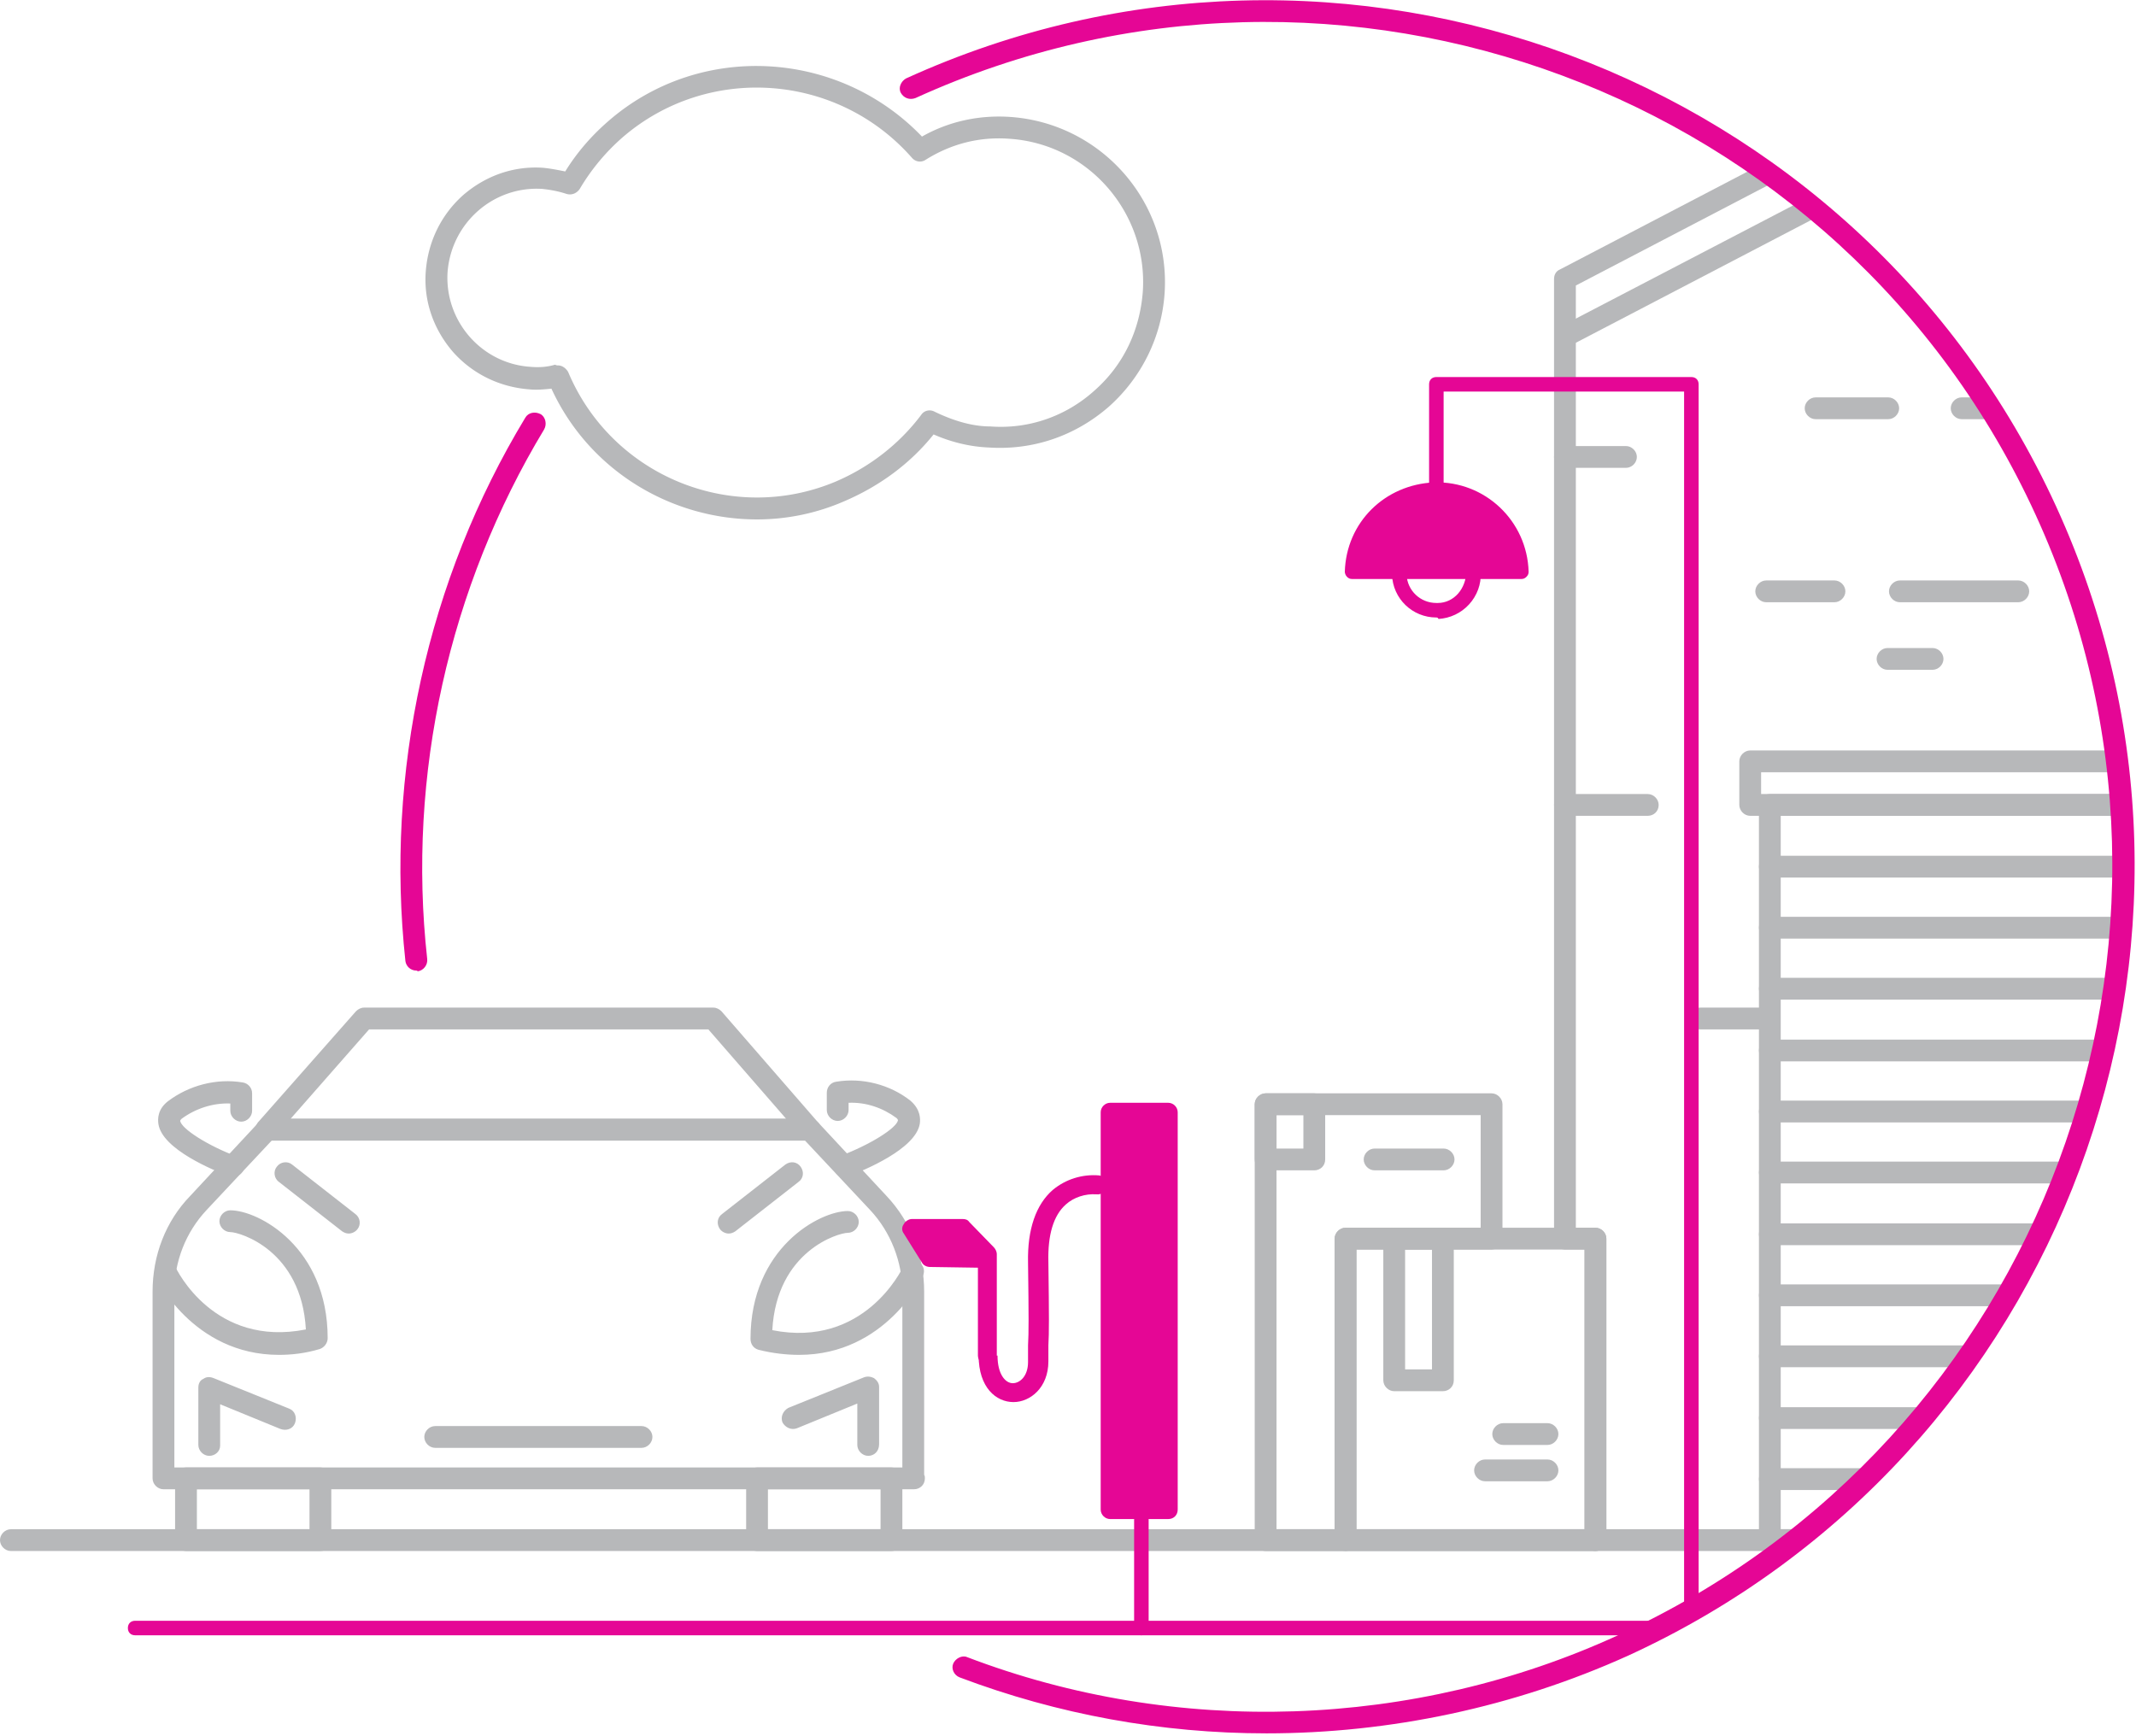
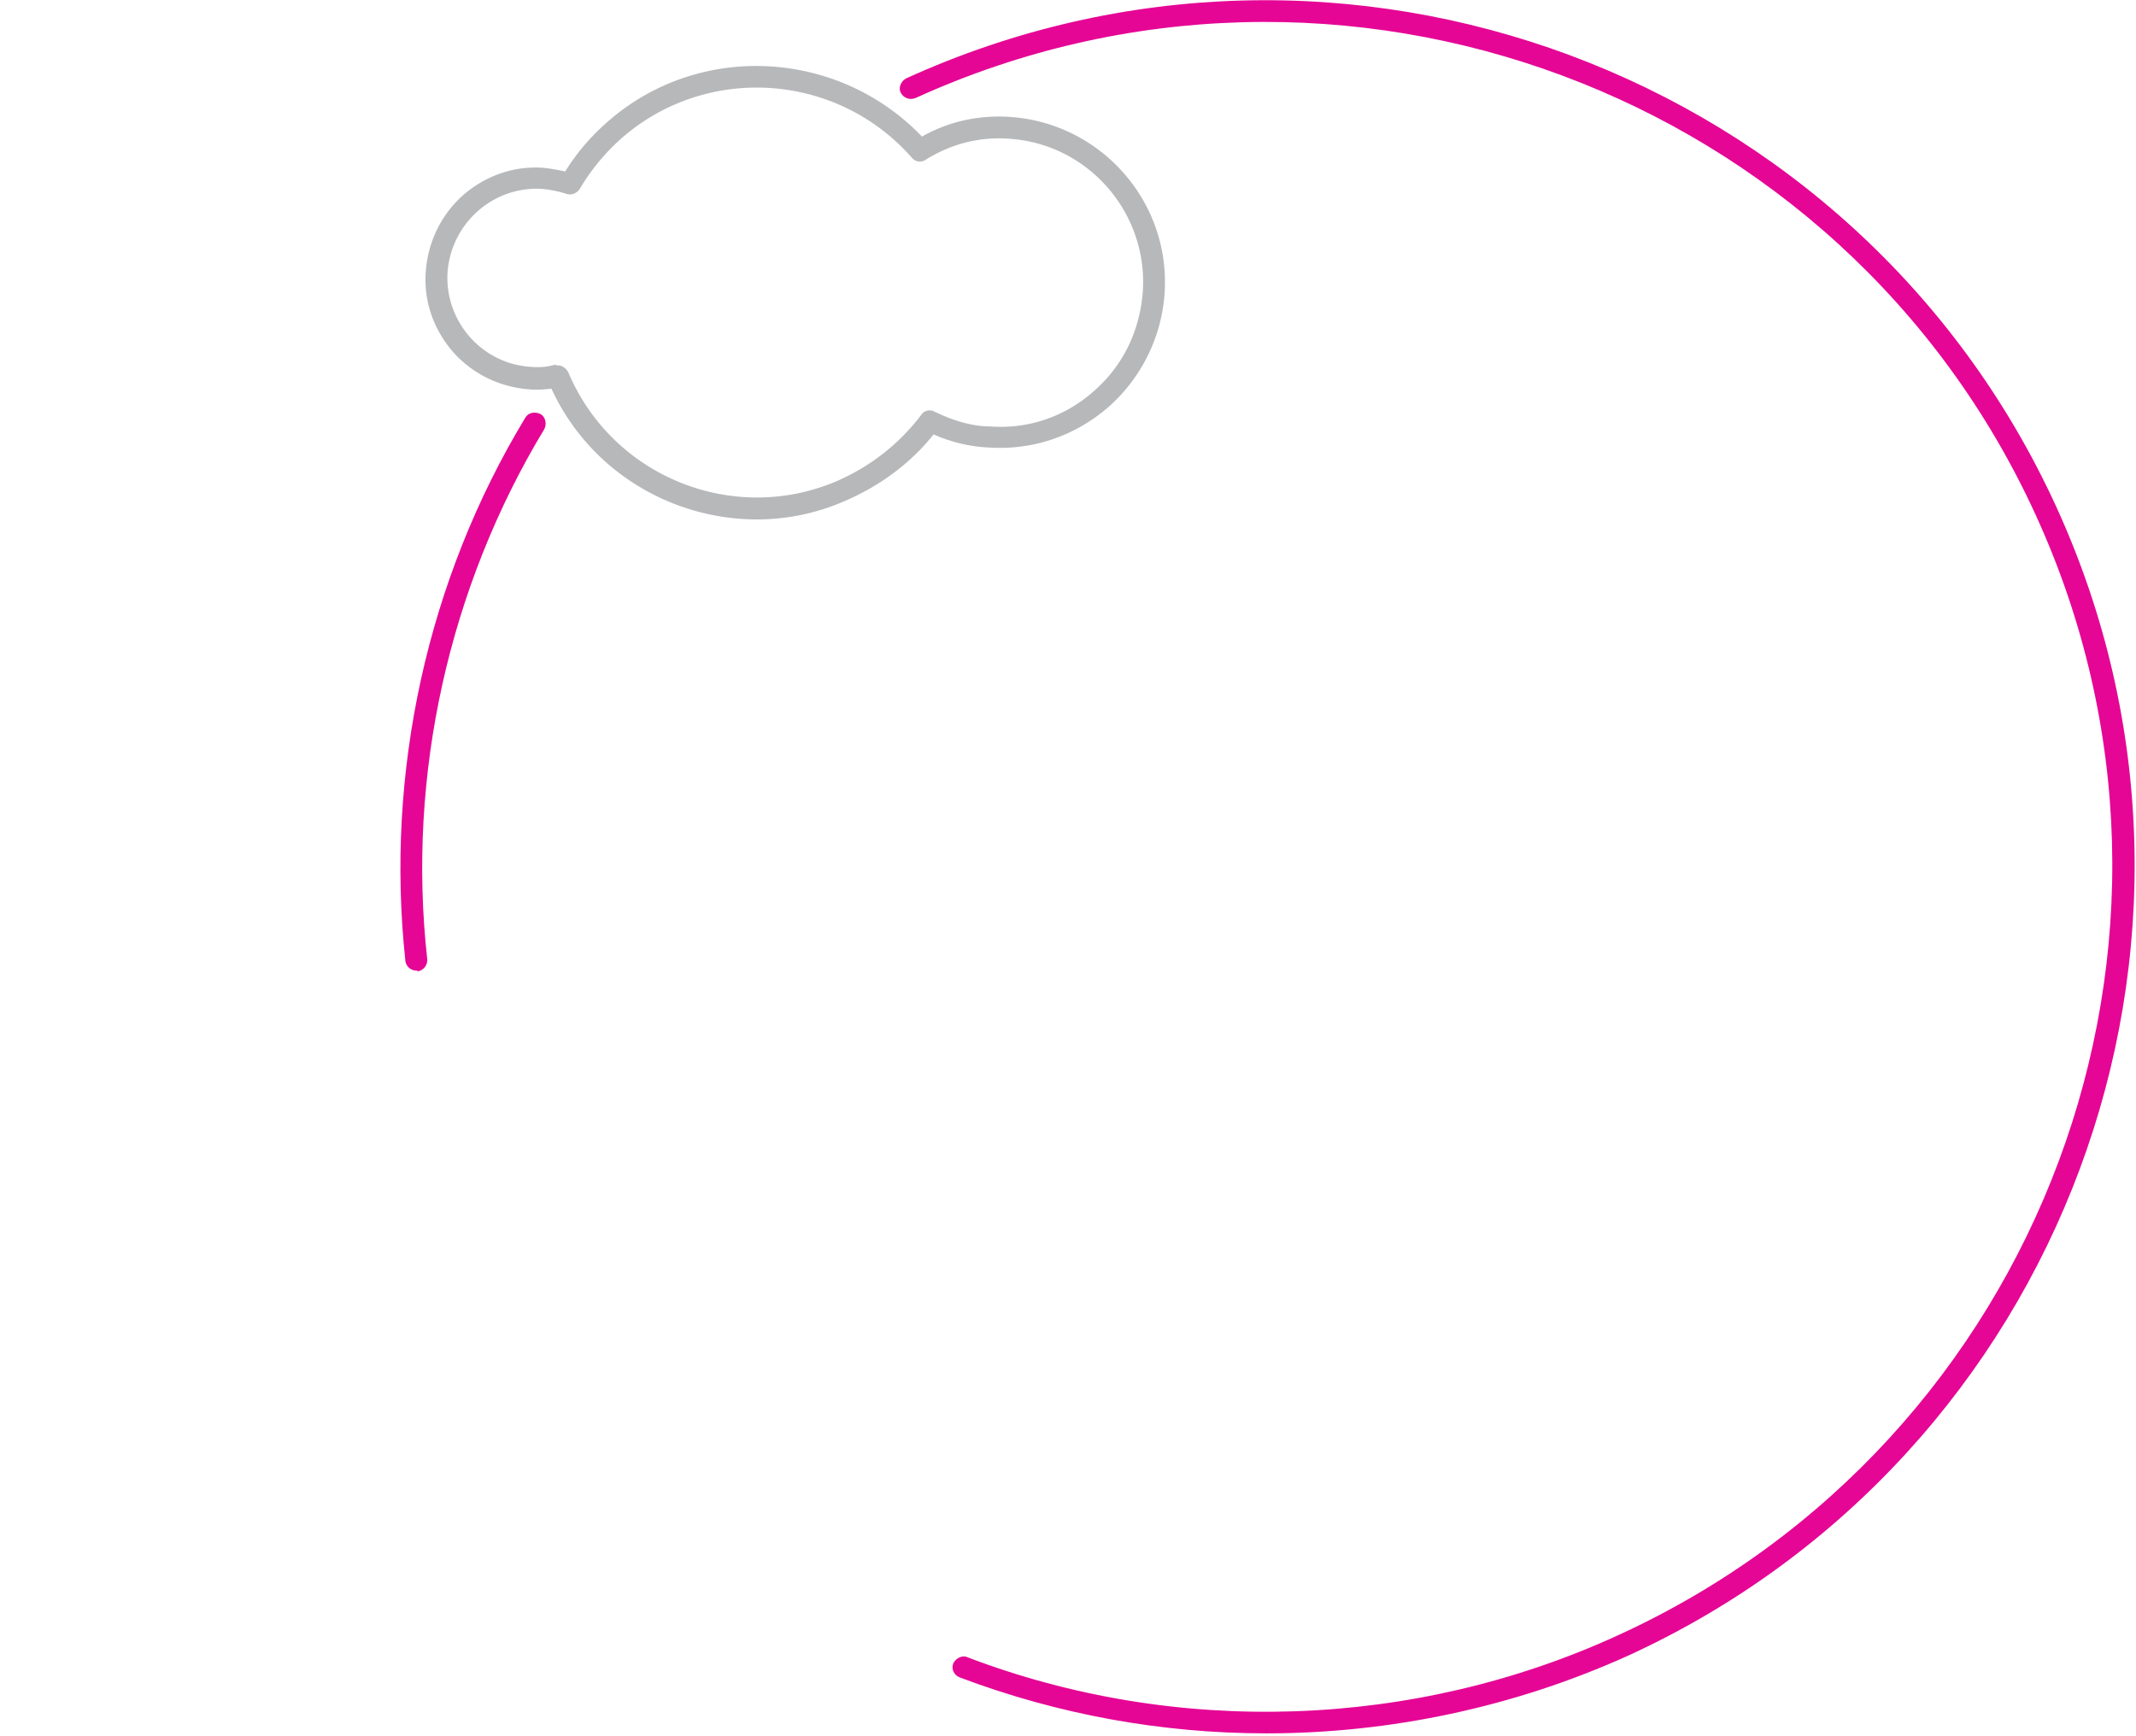
<svg xmlns="http://www.w3.org/2000/svg" height="239" width="294">
  <clipPath id="a">
-     <path d="m174.4 1.4c-60.7 0-111.4 46-117.3 106.4h-64.4v129.3h181.8c65.1 0 117.9-52.8 117.9-117.9-.1-65-52.9-117.8-118-117.8z" />
-   </clipPath>
+     </clipPath>
  <g clip-path="url(#a)">
    <g fill="#b7b8ba">
-       <path d="m401.3 149.3h-4c-.8 0-1.5-.7-1.5-1.5s.7-1.5 1.5-1.5h4c.8 0 1.5.7 1.5 1.5s-.7 1.5-1.5 1.5zm12.4 64.2h-9.2c-.8 0-1.5-.7-1.5-1.5v-33.9c0-.8.7-1.5 1.5-1.5h9.2c.8 0 1.5.7 1.5 1.5v33.9c0 .9-.7 1.5-1.5 1.5zm-7.7-3h6.2v-30.9h-6.2z" />
      <path d="m404.5 209.9c-.4 0-.8-.1-1.1-.4-.6-.6-.6-1.5 0-2.1l9.2-9.2c.6-.6 1.5-.6 2.1 0s.6 1.5 0 2.1l-9.2 9.2c-.2.3-.6.4-1 .4zm0-9.1c-.4 0-.8-.1-1.1-.4-.6-.6-.6-1.5 0-2.1l9.2-9.2c.6-.6 1.5-.6 2.1 0s.6 1.5 0 2.1l-9.2 9.2c-.2.3-.6.4-1 .4zm0-9c-.4 0-.8-.1-1.1-.4-.6-.6-.6-1.5 0-2.1l9.2-9.2c.6-.6 1.5-.6 2.1 0s.6 1.5 0 2.1l-9.2 9.2c-.2.3-.6.4-1 .4zm-184.9 21.7h-218.1c-.8 0-1.5-.7-1.5-1.5s.7-1.5 1.5-1.5h218.1c.8 0 1.5.7 1.5 1.5s-.7 1.5-1.5 1.5z" />
      <path d="m425.5 213.5h-205.9c-.8 0-1.5-.7-1.5-1.5v-40h-2.7c-.8 0-1.5-.7-1.5-1.5v-132.1c0-.6.3-1.1.8-1.3l105-54.8c.4-.2 1-.2 1.4 0l105.1 54.8c.5.3.8.8.8 1.3v173.6c0 .9-.7 1.5-1.5 1.5zm-204.4-3h202.9v-171.2l-103.6-54-103.5 54v129.7h2.7c.8 0 1.5.7 1.5 1.5z" />
      <path d="m425.5 47.7c-.2 0-.5-.1-.7-.2l-104.4-54.3-104.3 54.4c-.7.4-1.6.1-2-.6s-.1-1.6.6-2l105-54.7c.4-.2 1-.2 1.4 0l105.1 54.7c.7.4 1 1.3.6 2-.2.4-.8.7-1.3.7zm-112.2 165.8h-69.7c-.8 0-1.5-.7-1.5-1.5v-101.2c0-.8.7-1.5 1.5-1.5h69.7c.8 0 1.5.7 1.5 1.5v101.2c0 .9-.7 1.5-1.5 1.5zm-68.2-3h66.7v-98.2h-66.7z" />
      <path d="m315.9 112.3h-75c-.8 0-1.5-.7-1.5-1.5v-6c0-.8.7-1.5 1.5-1.5h75c.8 0 1.5.7 1.5 1.5v6c0 .9-.7 1.5-1.5 1.5zm-73.5-3h72v-3h-72zm70.9 95.8h-69.7c-.8 0-1.5-.7-1.5-1.5s.7-1.5 1.5-1.5h69.7c.8 0 1.5.7 1.5 1.5s-.7 1.5-1.5 1.5zm0-8.4h-69.7c-.8 0-1.5-.7-1.5-1.5s.7-1.5 1.5-1.5h69.7c.8 0 1.5.7 1.5 1.5s-.7 1.5-1.5 1.5zm0-8.5h-69.7c-.8 0-1.5-.7-1.5-1.5s.7-1.5 1.5-1.5h69.7c.8 0 1.5.7 1.5 1.5s-.7 1.5-1.5 1.5zm0-8.4h-69.7c-.8 0-1.5-.7-1.5-1.5s.7-1.5 1.5-1.5h69.7c.8 0 1.5.7 1.5 1.5s-.7 1.5-1.5 1.5zm0-8.4h-69.7c-.8 0-1.5-.7-1.5-1.5s.7-1.5 1.5-1.5h69.7c.8 0 1.5.7 1.5 1.5s-.7 1.5-1.5 1.5zm0-8.5h-69.7c-.8 0-1.5-.7-1.5-1.5s.7-1.5 1.5-1.5h69.7c.8 0 1.5.7 1.5 1.5s-.7 1.5-1.5 1.5zm0-8.4h-69.7c-.8 0-1.5-.7-1.5-1.5s.7-1.5 1.5-1.5h69.7c.8 0 1.5.7 1.5 1.5s-.7 1.5-1.5 1.5zm0-8.4h-69.7c-.8 0-1.5-.7-1.5-1.5s.7-1.5 1.5-1.5h69.7c.8 0 1.5.7 1.5 1.5s-.7 1.5-1.5 1.5zm0-8.5h-69.7c-.8 0-1.5-.7-1.5-1.5s.7-1.5 1.5-1.5h69.7c.8 0 1.5.7 1.5 1.5s-.7 1.5-1.5 1.5zm0-8.4h-69.7c-.8 0-1.5-.7-1.5-1.5s.7-1.5 1.5-1.5h69.7c.8 0 1.5.7 1.5 1.5s-.7 1.5-1.5 1.5zm0-8.4h-69.7c-.8 0-1.5-.7-1.5-1.5s.7-1.5 1.5-1.5h69.7c.8 0 1.5.7 1.5 1.5s-.7 1.5-1.5 1.5zm84 92.7h-69.7c-.8 0-1.5-.7-1.5-1.5v-101.2c0-.8.7-1.5 1.5-1.5h69.7c.8 0 1.5.7 1.5 1.5v101.2c0 .9-.7 1.5-1.5 1.5zm-68.2-3h66.7v-98.2h-66.7z" />
      <path d="m400 112.3h-75c-.8 0-1.5-.7-1.5-1.5v-6c0-.8.7-1.5 1.5-1.5h75c.8 0 1.5.7 1.5 1.5v6c0 .9-.7 1.5-1.5 1.5zm-73.5-3h72v-3h-72zm70.8 11.5h-69.7c-.8 0-1.5-.7-1.5-1.5s.7-1.5 1.5-1.5h69.7c.8 0 1.5.7 1.5 1.5s-.7 1.5-1.5 1.5zm-170.5-8.5h-11.4c-.8 0-1.5-.7-1.5-1.5s.7-1.5 1.5-1.5h11.4c.8 0 1.5.7 1.5 1.5 0 .9-.7 1.5-1.5 1.5zm16.3 29.4h-9.1c-.8 0-1.5-.7-1.5-1.5s.7-1.5 1.5-1.5h9.1c.8 0 1.5.7 1.5 1.5s-.7 1.5-1.5 1.5zm-19.3-77.3h-8.4c-.8 0-1.5-.7-1.5-1.5s.7-1.5 1.5-1.5h8.4c.8 0 1.5.7 1.5 1.5s-.7 1.5-1.5 1.5zm36.1-6.7h-10c-.8 0-1.5-.7-1.5-1.5s.7-1.5 1.5-1.5h10c.8 0 1.5.7 1.5 1.5s-.7 1.5-1.5 1.5zm-7.4 25.2h-9.4c-.8 0-1.5-.7-1.5-1.5s.7-1.5 1.5-1.5h9.4c.8 0 1.5.7 1.5 1.5s-.7 1.5-1.5 1.5zm25.3 0h-16.3c-.8 0-1.5-.7-1.5-1.5s.7-1.5 1.5-1.5h16.3c.8 0 1.5.7 1.5 1.5s-.7 1.5-1.5 1.5zm-11.8 9.3h-6.2c-.8 0-1.5-.7-1.5-1.5s.7-1.5 1.5-1.5h6.2c.8 0 1.5.7 1.5 1.5s-.7 1.5-1.5 1.5zm7.5-34.5h-3.5c-.8 0-1.5-.7-1.5-1.5s.7-1.5 1.5-1.5h3.5c.8 0 1.5.7 1.5 1.5s-.7 1.5-1.5 1.5zm45.5 119.3h-5.7c-.8 0-1.5-.7-1.5-1.5s.7-1.5 1.5-1.5h5.7c.8 0 1.5.7 1.5 1.5s-.7 1.5-1.5 1.5zm8.6-20.1h-7.4c-.8 0-1.5-.7-1.5-1.5s.7-1.5 1.5-1.5h7.4c.8 0 1.5.7 1.5 1.5s-.7 1.5-1.5 1.5zm22.1-66.6h-58.6c-.8 0-1.5-.7-1.5-1.5v-58.6c0-.8.7-1.5 1.5-1.5h58.6c.8 0 1.5.7 1.5 1.5v58.6c0 .9-.7 1.5-1.5 1.5zm-57.1-3h55.6v-55.6h-55.6zm-73 126.2h-34.4c-.8 0-1.5-.7-1.5-1.5v-41.5c0-.8.7-1.5 1.5-1.5h34.4c.8 0 1.5.7 1.5 1.5v41.5c0 .9-.7 1.5-1.5 1.5zm-32.9-3h31.4v-38.5h-31.4z" />
      <path d="m185.2 213.5h-11c-.8 0-1.5-.7-1.5-1.5v-60c0-.8.7-1.5 1.5-1.5h31.1c.8 0 1.5.7 1.5 1.5v18.5c0 .8-.7 1.5-1.5 1.5h-18.6v40c0 .9-.7 1.5-1.5 1.5zm-9.5-3h8v-40c0-.8.7-1.5 1.5-1.5h18.6v-15.5h-28.1z" />
      <path d="m180.9 161.1h-6.7c-.8 0-1.5-.7-1.5-1.5v-7.6c0-.8.7-1.5 1.5-1.5h6.7c.8 0 1.5.7 1.5 1.5v7.6c0 .9-.7 1.5-1.5 1.5zm-5.2-3h3.7v-4.6h-3.7zm22.9 33.4h-6.7c-.8 0-1.5-.7-1.5-1.5v-19.5c0-.8.7-1.5 1.5-1.5h6.7c.8 0 1.5.7 1.5 1.5v19.5c0 .9-.7 1.5-1.5 1.5zm-5.2-3h3.7v-16.5h-3.7zm5.3-27.4h-9.5c-.8 0-1.5-.7-1.5-1.5s.7-1.5 1.5-1.5h9.5c.8 0 1.5.7 1.5 1.5s-.7 1.5-1.5 1.5zm14.3 42.8h-8.6c-.8 0-1.5-.7-1.5-1.5s.7-1.5 1.5-1.5h8.6c.8 0 1.5.7 1.5 1.5s-.7 1.5-1.5 1.5zm0-5h-6.1c-.8 0-1.5-.7-1.5-1.5s.7-1.5 1.5-1.5h6.1c.8 0 1.5.7 1.5 1.5s-.7 1.5-1.5 1.5zm174.7 3.3h-50.5c-.8 0-1.5-.7-1.5-1.5v-16.2l2.5-10.7v-25.9c0-.8.7-1.5 1.5-1.5h45.5c.8 0 1.5.7 1.5 1.5v25.9l2.5 10.7v16.2c0 .9-.7 1.5-1.5 1.5zm-49-3h47.5v-14.2l-2.5-10.7v-24.9h-42.5v24.9l-2.5 10.7z" />
      <path d="m361.6 149.3h-14.3c-.8 0-1.5-.7-1.5-1.5v-6.7c0-.8.7-1.5 1.5-1.5h14.3c.8 0 1.5.7 1.5 1.5v6.7c0 .9-.7 1.5-1.5 1.5zm-12.8-3h11.3v-3.7h-11.3zm38.9 40h-50.5c-.8 0-1.5-.7-1.5-1.5s.7-1.5 1.5-1.5h50.5c.8 0 1.5.7 1.5 1.5s-.7 1.5-1.5 1.5zm-37.5 10.9h-6.7c-.8 0-1.5-.7-1.5-1.5v-5.8c0-.8.7-1.5 1.5-1.5h6.7c.8 0 1.5.7 1.5 1.5v5.8c0 .9-.7 1.5-1.5 1.5zm-5.2-3h3.7v-2.8h-3.7zm36.4 3h-6.7c-.8 0-1.5-.7-1.5-1.5v-5.8c0-.8.7-1.5 1.5-1.5h6.7c.8 0 1.5.7 1.5 1.5v5.8c0 .9-.7 1.5-1.5 1.5zm-5.2-3h3.7v-2.8h-3.7zm2-19.7h-31.5c-.4 0-.9-.2-1.2-.5s-.4-.8-.3-1.2l3.5-18.5c.1-.7.8-1.2 1.5-1.2h24.5c.7 0 1.3.5 1.5 1.2l3.5 18.5c.1.4 0 .9-.3 1.2s-.8.5-1.2.5zm-29.7-3h27.9l-2.9-15.5h-22z" />
      <path d="m374.7 156c-.5 0-1-.2-1.3-.7-.4-.7-.2-1.6.5-2.1l10.5-6.7c.7-.4 1.6-.2 2.1.5.4.7.2 1.6-.5 2.1l-10.5 6.7c-.2.1-.5.2-.8.2zm-24.5 0c-.3 0-.6-.1-.8-.2l-10.5-6.7c-.7-.4-.9-1.4-.5-2.1s1.4-.9 2.1-.5l10.5 6.7c.7.4.9 1.4.5 2.1-.3.5-.8.7-1.3.7zm17.3 24.4h-10.1c-.8 0-1.5-.7-1.5-1.5s.7-1.5 1.5-1.5h10.1c.8 0 1.5.7 1.5 1.5s-.7 1.5-1.5 1.5zm-33.4-20.8c-.4 0-.8-.2-1.1-.5-3-3.3-1.4-7 .4-8.7.4-.4 1-.5 1.5-.3l5.3 1.9c.8.3 1.2 1.1.9 1.9s-1.1 1.2-1.9.9l-4.3-1.5c-.6.8-1.1 2.3.3 3.8.6.6.5 1.6-.1 2.1-.3.3-.6.4-1 .4zm56.7 0c-.4 0-.7-.1-1-.4-.6-.6-.7-1.5-.1-2.1 1.4-1.5.9-3 .3-3.8l-4.3 1.5c-.8.3-1.6-.1-1.9-.9s.1-1.6.9-1.9l5.3-1.9c.5-.2 1.1-.1 1.5.3 1.8 1.7 3.4 5.4.4 8.7-.3.4-.7.5-1.1.5zm-41.3 52.7h-7.2c-.8 0-1.5-.7-1.5-1.5v-10.1c0-.8.7-1.5 1.5-1.5h7.2c.8 0 1.5.7 1.5 1.5v10.1c0 .9-.7 1.5-1.5 1.5zm-5.7-3h4.2v-7.1h-4.2zm38.8 3h-7.2c-.8 0-1.5-.7-1.5-1.5v-10.1c0-.8.7-1.5 1.5-1.5h7.2c.8 0 1.5.7 1.5 1.5v10.1c0 .9-.7 1.5-1.5 1.5zm-5.7-3h4.2v-7.1h-4.2zm-27.2-119.5h-58.6c-.6 0-1-.4-1-1v-6.1c0-.6.4-1 1-1h58.6c.6 0 1 .4 1 1v6.1c0 .6-.4 1-1 1zm-57.6-2h56.6v-4.1h-56.6z" />
    </g>
    <path d="m308.4 75.7h6.4v6h-6.4zm-11.1-19.5h28.6c.6 0 1 .4 1 1v16.2c0 .6-.4 1-1 1h-28.6c-.6 0-1-.4-1-1v-16.2c0-.5.4-1 1-1zm46.2 0h-12.3c-.6 0-1 .4-1 1v23.4c0 .6.4 1 1 1h12.3c.6 0 1-.4 1-1v-23.4c0-.5-.5-1-1-1zm-6.2 5.9c-.7 0-1.3-.6-1.3-1.3s.6-1.3 1.3-1.3 1.3.6 1.3 1.3-.6 1.3-1.3 1.3z" fill="#e50695" />
    <path d="m111.5 157h-74.8c-.6 0-1.1-.3-1.4-.9s-.1-1.2.2-1.6l13.5-15.3c.3-.3.7-.5 1.1-.5h48.1c.4 0 .8.2 1.1.5l13.3 15.3c.4.4.5 1.1.2 1.6s-.7.9-1.3.9zm-71.5-3h68.2l-10.7-12.3h-46.7z" fill="#b7b8ba" />
    <path d="m125.8 205h-103.3c-.8 0-1.5-.7-1.5-1.5v-25.7c0-5 1.8-9.7 5.2-13.2l9.4-10.1c.3-.3.7-.5 1.1-.5h74.8c.4 0 .8.2 1.1.5l9.4 10.1c3.4 3.6 5.2 8.3 5.2 13.2v25.2c.1.2.1.3.1.5 0 .9-.7 1.5-1.5 1.5zm-101.8-3h100.2v-24.2c0-4.1-1.6-8.2-4.4-11.2l-9-9.6h-73.4l-9 9.6c-2.8 3-4.4 7-4.4 11.2z" fill="#b7b8ba" />
    <path d="m32 162c-.2 0-.4 0-.5-.1-2.1-.8-9.2-3.7-9.7-7.2-.1-.7-.1-2 1.3-3.1 2.9-2.2 6.7-3.2 10.3-2.6.7.1 1.3.7 1.3 1.5v2.4c0 .8-.7 1.5-1.5 1.5s-1.5-.7-1.5-1.5v-1c-2.4-.1-4.8.7-6.7 2.1-.1.1-.2.2-.2.3.2 1.1 3.8 3.4 7.8 4.9.8.3 1.2 1.2.9 1.9-.3.6-.9.9-1.5.9zm84.2 0c-.6 0-1.2-.4-1.4-1-.3-.8.1-1.6.9-1.9 4-1.5 7.7-3.8 7.9-4.9 0-.1-.2-.3-.2-.3-1.9-1.4-4.2-2.2-6.6-2.1v1c0 .8-.7 1.5-1.5 1.5s-1.5-.7-1.5-1.5v-2.4c0-.7.5-1.4 1.3-1.5 3.6-.6 7.4.4 10.2 2.6 1.4 1.2 1.4 2.5 1.3 3.2-.6 3.5-7.7 6.4-9.8 7.2-.2.1-.4.1-.6.1zm-77.8 24.5c-11.9 0-17-10.7-17-10.9-.3-.8 0-1.6.7-2 .8-.3 1.6 0 2 .7.2.5 5.4 11.2 18 8.7-.6-10.9-9.1-13.4-10.4-13.4-.8 0-1.5-.7-1.5-1.5s.7-1.5 1.5-1.5c3.9 0 13.4 5.1 13.4 17.6 0 .7-.5 1.3-1.1 1.5-2 .6-3.9.8-5.6.8zm71.6 0c-1.7 0-3.6-.2-5.6-.7-.7-.2-1.1-.8-1.1-1.5 0-12.5 9.5-17.6 13.4-17.6.8 0 1.5.7 1.5 1.5s-.7 1.5-1.5 1.5c-1.3 0-9.8 2.5-10.4 13.4 12.6 2.5 17.8-8.3 18-8.7.3-.8 1.2-1.1 2-.7.8.3 1.1 1.2.7 2 0 .1-5.1 10.8-17 10.8zm-62-16.7c-.3 0-.6-.1-.9-.3l-8.7-6.8c-.7-.5-.8-1.5-.3-2.1.5-.7 1.5-.8 2.1-.3l8.7 6.8c.7.5.8 1.5.3 2.1-.3.4-.8.6-1.2.6zm52.3 0c-.4 0-.9-.2-1.2-.6-.5-.7-.4-1.6.3-2.1l8.7-6.8c.7-.5 1.6-.4 2.1.3s.4 1.6-.3 2.1l-8.7 6.8c-.3.2-.6.3-.9.3zm-71.5 30.6c-.8 0-1.5-.7-1.5-1.5v-7.9c0-.5.2-1 .7-1.2.4-.3.9-.3 1.4-.1l10.4 4.2c.8.3 1.1 1.2.8 2s-1.2 1.1-2 .8l-8.3-3.4v5.7c0 .8-.7 1.4-1.5 1.4zm90.7 0c-.8 0-1.5-.7-1.5-1.5v-5.7l-8.3 3.4c-.8.3-1.6-.1-2-.8-.3-.8.1-1.6.8-2l10.4-4.2c.5-.2 1-.1 1.4.1.4.3.7.7.7 1.2v7.9c0 1-.7 1.6-1.5 1.6zm-31.2-1.1h-28.4c-.8 0-1.5-.7-1.5-1.5s.7-1.5 1.5-1.5h28.4c.8 0 1.5.7 1.5 1.5s-.7 1.5-1.5 1.5zm-44.2 14.2h-18.5c-.8 0-1.5-.7-1.5-1.5v-8.5c0-.8.7-1.5 1.5-1.5h18.5c.8 0 1.5.7 1.5 1.5v8.5c0 .9-.7 1.5-1.5 1.5zm-17-3h15.5v-5.5h-15.5zm95.6 3h-18.5c-.8 0-1.5-.7-1.5-1.5v-8.5c0-.8.7-1.5 1.5-1.5h18.5c.8 0 1.5.7 1.5 1.5v8.5c0 .9-.7 1.5-1.5 1.5zm-17-3h15.5v-5.5h-15.5z" fill="#b7b8ba" />
    <g fill="#e50695">
      <path d="m157.1 225.1h-138.5c-.6 0-1-.4-1-1s.4-1 1-1h137.5v-13.9c0-.6.4-1 1-1s1 .4 1 1v14.9c0 .6-.4 1-1 1z" />
      <path d="m160.8 209.1h-8c-.7 0-1.3-.6-1.3-1.3v-54.7c0-.7.6-1.3 1.3-1.3h8c.7 0 1.3.6 1.3 1.3v54.7c0 .7-.5 1.3-1.3 1.3zm-6.7-2.6h5.3v-52h-5.3z" />
      <path d="m137.3 186.6c0 2.6 1.1 3.8 2.1 3.8s2.1-1 2.1-2.9v-2.3c.1-1.8.1-3.8 0-11.4-.1-4.6 1.1-8 3.4-10 1.8-1.5 4.1-2.2 6.4-2 .7.1 1.2.8 1.1 1.5s-.8 1.2-1.5 1.1c-1.5-.1-3.1.4-4.2 1.4-1.7 1.5-2.5 4.2-2.4 7.9.1 7.7.1 9.7 0 11.5v2.2c0 3.6-2.5 5.6-4.8 5.6-2.4 0-4.8-2-4.8-6.4" />
      <path d="m135.9 186.6v-14l-3.4-3.5h-7l2.5 4 7.9.1" />
      <path d="m135.9 187.9c-.7 0-1.3-.6-1.3-1.3v-12.1l-6.6-.1c-.4 0-.9-.2-1.1-.6l-2.5-4c-.3-.4-.3-.9 0-1.3.2-.4.7-.7 1.1-.7h7c.4 0 .7.1.9.4l3.4 3.5c.2.2.4.6.4.9v14c0 .7-.6 1.3-1.3 1.3zm-7.2-16.1 4.6.1-1.4-1.5h-4.1zm25-18.2h6.7v53.5h-6.7zm74.7 71.5h-71.3c-.6 0-1-.4-1-1s.4-1 1-1h71.3c.6 0 1 .4 1 1s-.4 1-1 1zm-19-146.4c-.2-6.4-5.6-11.5-12-11.3-6.2.2-11.1 5.1-11.3 11.3z" />
      <path d="m209.4 79.7h-23.3c-.3 0-.5-.1-.7-.3s-.3-.5-.3-.7c.2-6.8 5.5-12 12.3-12.3 7-.2 12.8 5.3 13 12.3 0 .3-.1.5-.3.7s-.4.3-.7.3zm-22.2-2h21.1c-.7-5.4-5.4-9.5-10.9-9.3-5.3.2-9.6 4.1-10.2 9.3z" />
      <path d="m197.7 85c-3.3 0-6-2.6-6.1-5.9v-.5c0-.6.4-1 1-1s1 .4 1 1v.5c.1 2.2 1.9 3.9 4.1 3.9h.2c1.1 0 2.1-.5 2.8-1.3s1.1-1.9 1.1-2.9c0-.6.4-1 1-1s1 .4 1 1c.1 1.6-.5 3.2-1.6 4.4s-2.6 1.9-4.2 2c-.1-.2-.2-.2-.3-.2z" />
      <path d="m232.8 222.7c-.6 0-1-.4-1-1v-167.8h-33.1v13.1c0 .6-.4 1-1 1s-1-.4-1-1v-14.1c0-.6.4-1 1-1h35.1c.6 0 1 .4 1 1v168.8c0 .6-.4 1-1 1z" />
    </g>
  </g>
  <path d="m174.3 238.6c-14.4 0-28.7-2.6-42.2-7.7-.8-.3-1.2-1.2-.9-1.9s1.2-1.2 1.9-.9c28.8 11 61.5 9.9 89.6-3 58.4-26.7 84.2-95.9 57.5-154.2-26.6-58.2-95.8-84-154.2-57.4-.8.3-1.6 0-2-.7s0-1.6.7-2c59.9-27.3 130.9-.9 158.3 58.9s.9 130.8-58.9 158.2c-15.7 7.1-32.8 10.7-49.8 10.7z" fill="#e50695" />
  <path d="m57.3 133.6c-.8 0-1.4-.6-1.5-1.3-2.8-25.9 3-52.5 16.5-74.8.4-.7 1.3-.9 2.1-.5.7.4.9 1.4.5 2.1-13.1 21.7-18.9 47.6-16.1 72.9.1.8-.5 1.6-1.3 1.7-.1-.1-.1-.1-.2-.1z" fill="#e50695" />
  <path d="m104.2 71.5c-11.8 0-23.1-6.7-28.3-18-1 .1-2 .2-3 .1-4.1-.3-7.8-2.1-10.5-5.1-2.7-3.1-4.1-7-3.8-11.1s2.1-7.8 5.1-10.5c3.1-2.7 7-4.1 11.1-3.8 1 .1 2 .3 3 .5 1.6-2.6 3.6-4.9 5.9-6.9 12.6-11 31.7-9.9 43.2 2.1 3.7-2.1 7.9-3 12.2-2.7 12.5.9 22 11.7 21.2 24.2-.4 6.1-3.2 11.7-7.7 15.7-4.6 4-10.4 6-16.5 5.6-2.5-.1-5.1-.7-7.6-1.8-3.2 4-7.4 7.1-12.3 9.2-3.9 1.7-8 2.5-12 2.5zm-27.4-21.2c.6 0 1.1.4 1.4.9 6 14.3 22.5 21.1 36.8 15.1 4.7-2 8.8-5.2 11.8-9.2.4-.6 1.2-.8 1.9-.4 2.5 1.2 5.1 2 7.6 2 5.3.4 10.4-1.4 14.3-4.9 4-3.5 6.3-8.3 6.7-13.7.7-10.8-7.5-20.3-18.4-21-4.1-.3-8 .7-11.5 2.9-.6.4-1.4.3-1.9-.3-10.3-11.7-28.1-12.9-39.8-2.8a29 29 0 0 0 -5.9 7.1c-.4.6-1.1.9-1.8.7-1.2-.4-2.4-.6-3.4-.7-6.7-.4-12.5 4.7-13 11.5-.4 6.7 4.7 12.6 11.5 13 1.2.1 2.3 0 3.3-.3.2.1.3.1.4.1z" fill="#b7b8ba" />
</svg>